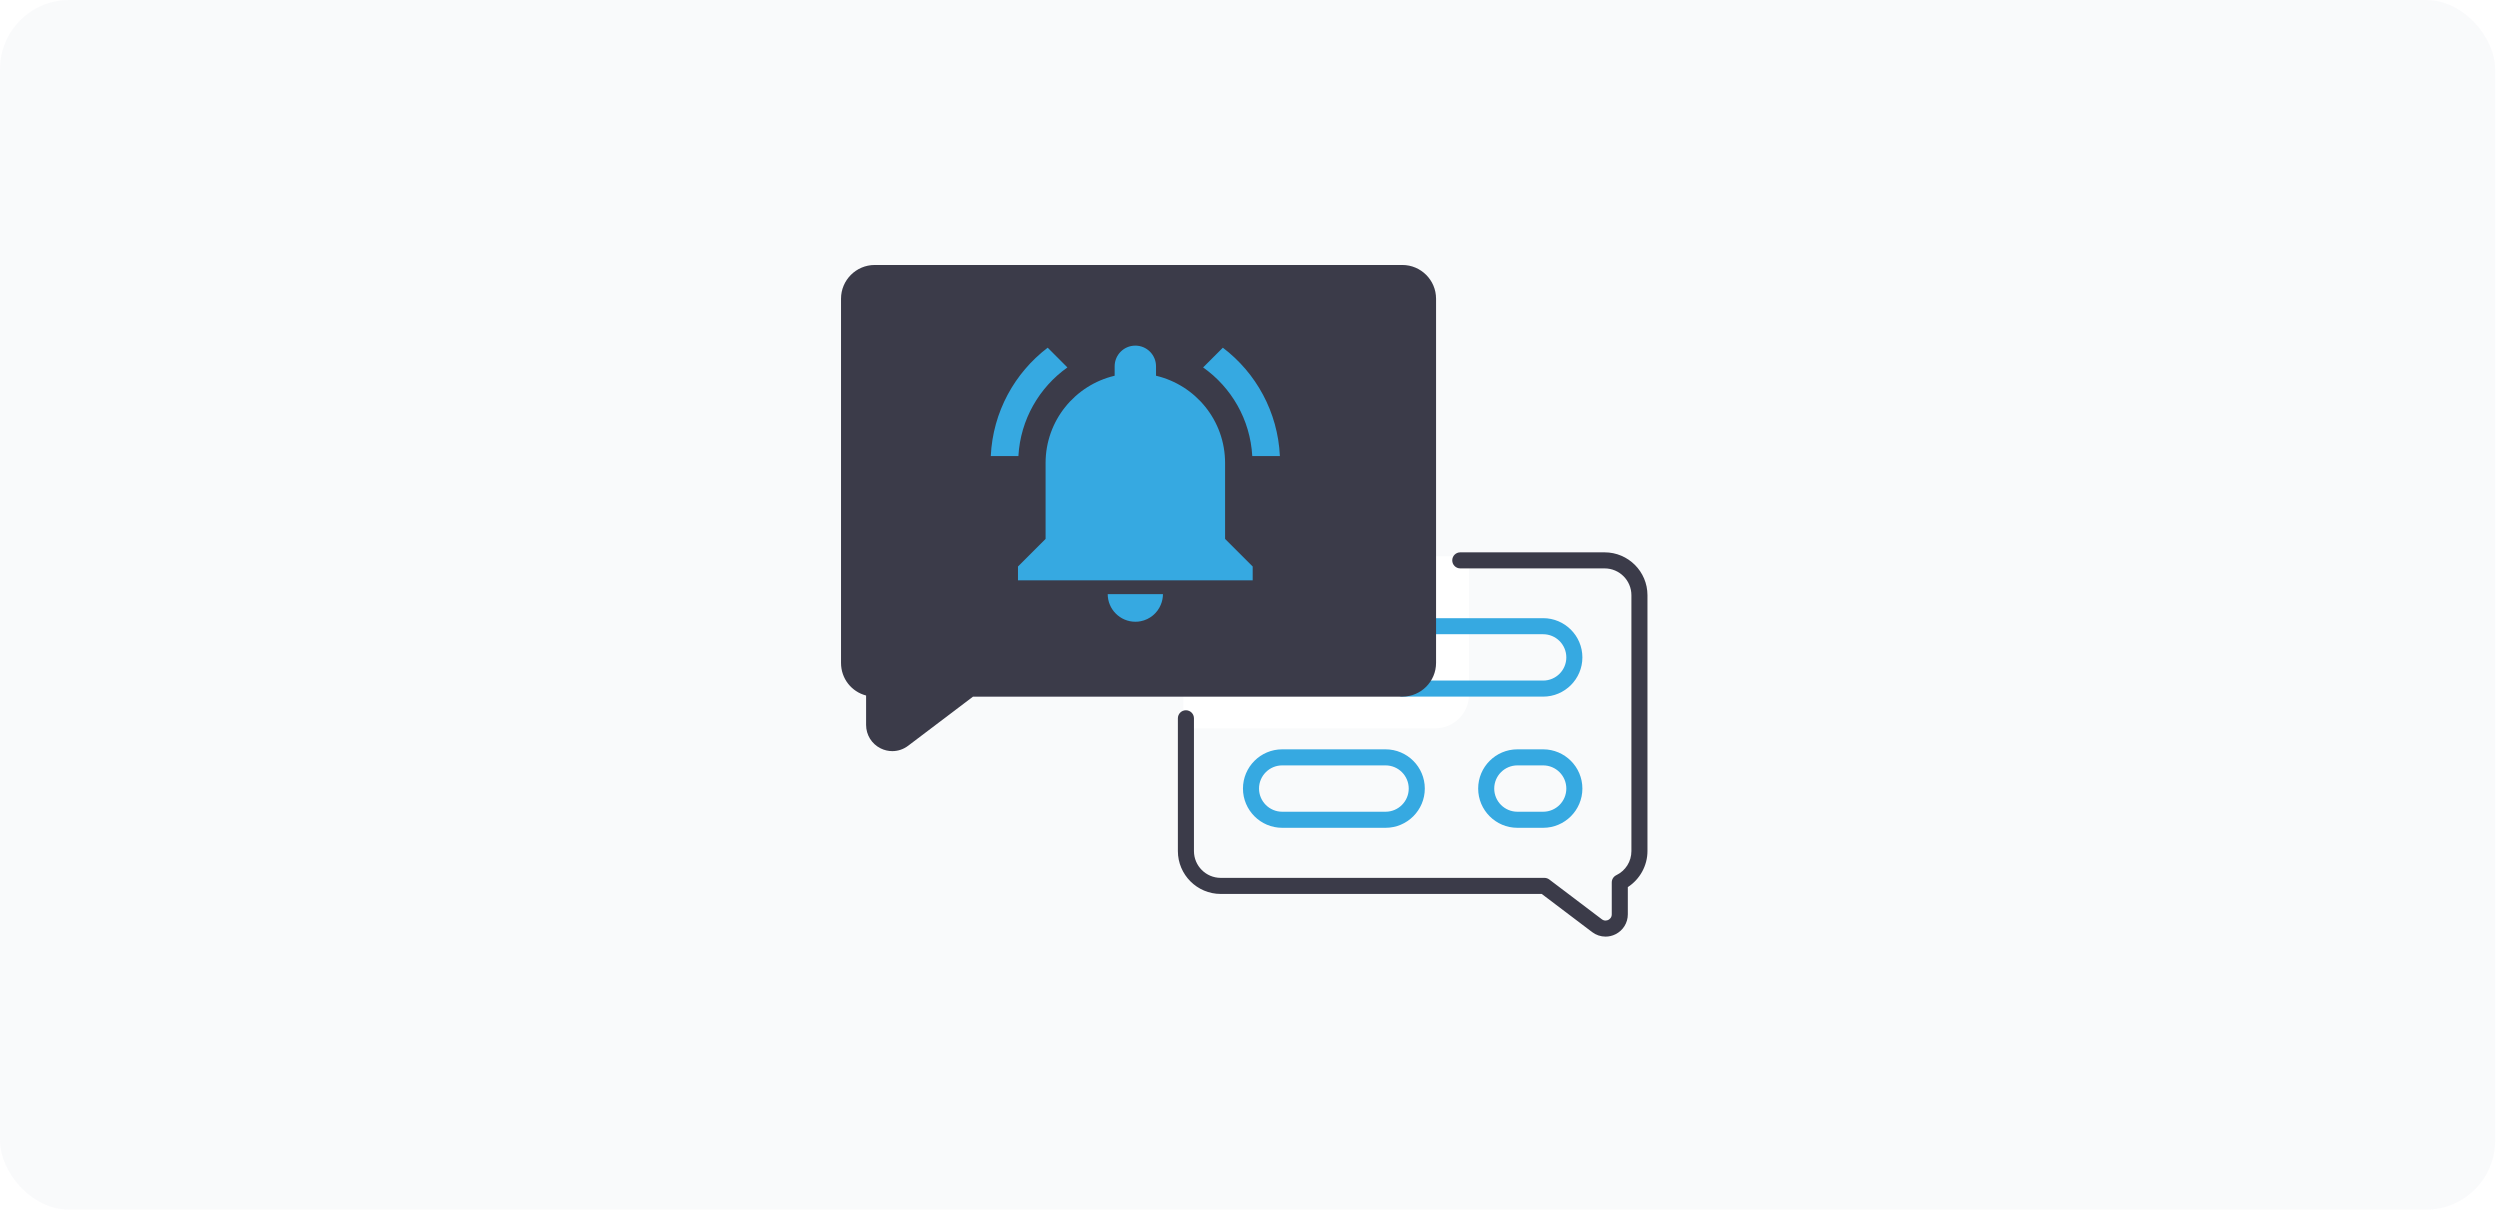
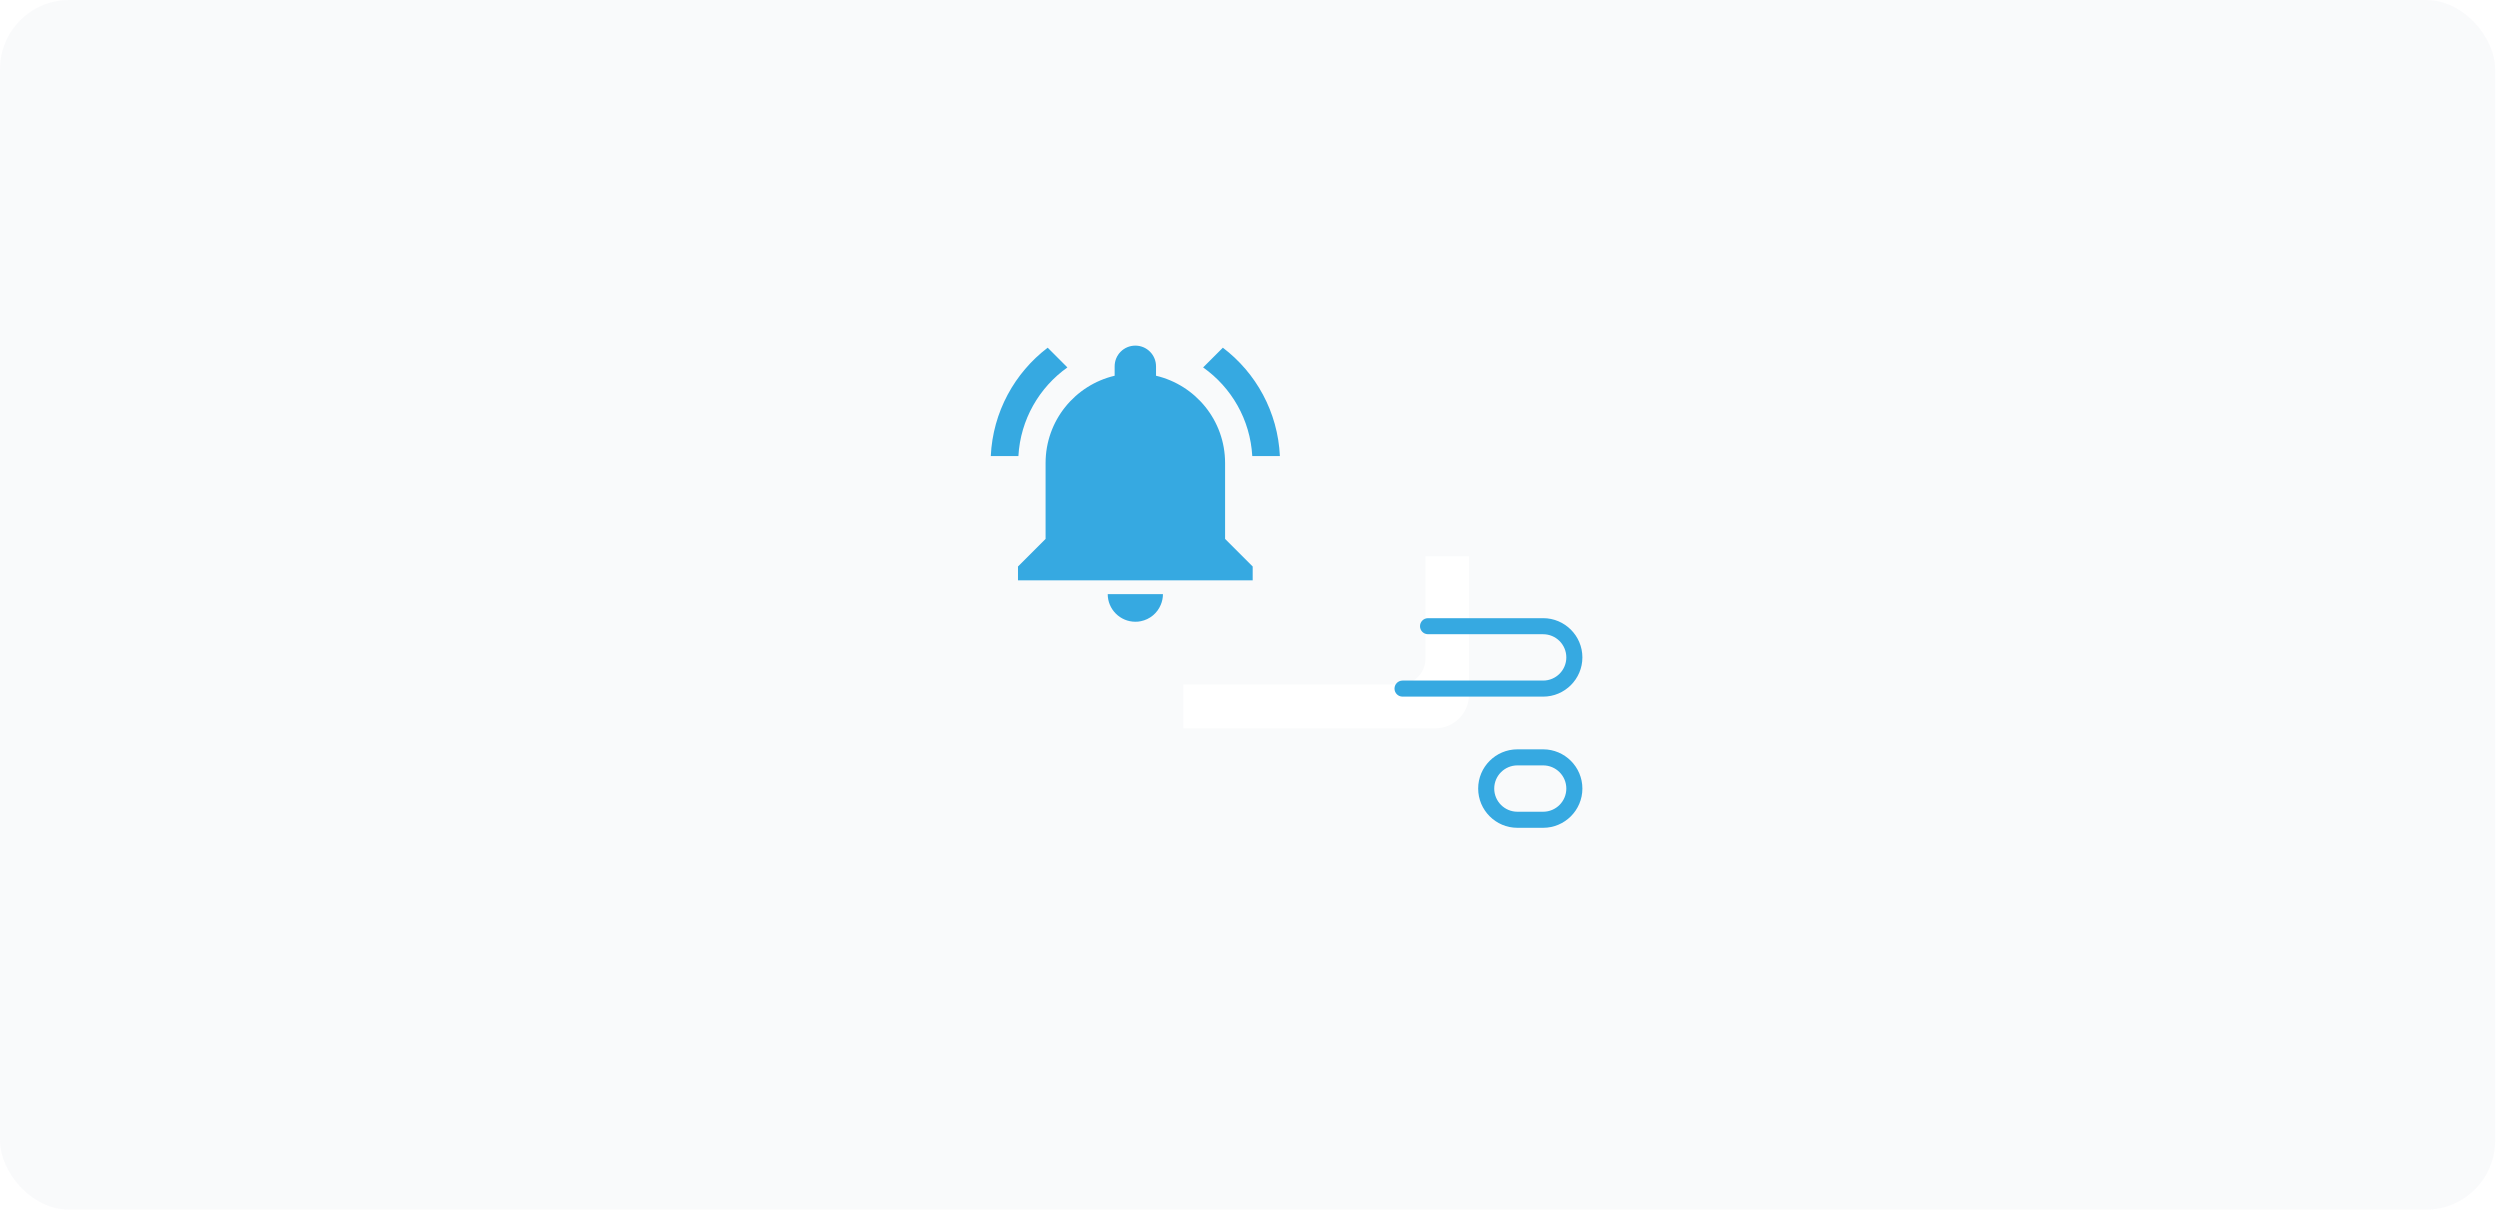
<svg xmlns="http://www.w3.org/2000/svg" width="217" height="105" viewBox="0 0 217 105" fill="none">
  <g opacity="0.5" filter="url(#filter0_i_452_130)">
    <rect width="216.58" height="105" rx="6" fill="#F4F5F8" />
  </g>
  <path d="M123.728 48.281V57.181C123.728 58.414 122.729 59.413 121.497 59.413H102.712V63.22H124.583C126.197 63.22 127.511 61.906 127.511 60.291V48.281H123.728Z" fill="white" />
  <path d="M133.946 60.467H121.74C121.355 60.467 121.043 60.155 121.043 59.77C121.043 59.385 121.355 59.073 121.74 59.073H133.946C135.055 59.073 135.957 58.171 135.957 57.062C135.957 55.953 135.055 55.051 133.946 55.051H123.953C123.568 55.051 123.256 54.739 123.256 54.354C123.256 53.969 123.568 53.657 123.953 53.657H133.946C135.823 53.657 137.351 55.184 137.351 57.062C137.351 58.94 135.823 60.467 133.946 60.467Z" fill="#36A9E1" />
  <path d="M133.946 71.853H131.71C129.832 71.853 128.305 70.325 128.305 68.447C128.305 66.57 129.832 65.042 131.71 65.042H133.946C135.823 65.042 137.351 66.57 137.351 68.447C137.351 70.325 135.823 71.853 133.946 71.853ZM131.71 66.436C130.601 66.436 129.699 67.338 129.699 68.447C129.699 69.556 130.601 70.458 131.71 70.458H133.946C135.055 70.458 135.957 69.556 135.957 68.447C135.957 67.338 135.055 66.436 133.946 66.436H131.71Z" fill="#36A9E1" />
-   <path d="M120.267 71.853H111.294C109.417 71.853 107.889 70.325 107.889 68.447C107.889 66.57 109.417 65.042 111.294 65.042H120.267C122.145 65.042 123.673 66.57 123.673 68.447C123.673 70.325 122.145 71.853 120.267 71.853ZM111.294 66.436C110.186 66.436 109.283 67.338 109.283 68.447C109.283 69.556 110.186 70.458 111.294 70.458H120.267C121.376 70.458 122.278 69.556 122.278 68.447C122.278 67.338 121.376 66.436 120.267 66.436H111.294Z" fill="#36A9E1" />
-   <path d="M121.722 23H75.928C74.314 23 73 24.314 73 25.928V57.54C73 58.906 73.914 60.042 75.177 60.37V62.922C75.177 63.791 75.66 64.571 76.438 64.958C76.761 65.118 77.108 65.198 77.452 65.198C77.937 65.198 78.417 65.041 78.822 64.735L84.458 60.468H121.722C123.337 60.468 124.65 59.155 124.65 57.54V25.928C124.65 24.314 123.337 23 121.722 23Z" fill="#3B3B49" />
-   <path d="M139.361 81.298C138.949 81.298 138.542 81.165 138.198 80.905L133.823 77.594H105.96C103.909 77.594 102.24 75.925 102.24 73.874V62.347C102.24 61.962 102.552 61.65 102.937 61.65C103.323 61.65 103.635 61.962 103.635 62.347V73.874C103.635 75.156 104.677 76.199 105.96 76.199H134.057C134.209 76.199 134.357 76.249 134.478 76.34L139.039 79.793C139.279 79.974 139.513 79.89 139.603 79.846C139.692 79.801 139.901 79.665 139.901 79.365V76.594C139.901 76.327 140.053 76.084 140.294 75.967C141.103 75.575 141.606 74.773 141.606 73.874V51.662C141.606 50.38 140.563 49.337 139.28 49.337H126.752C126.367 49.337 126.055 49.025 126.055 48.64C126.055 48.255 126.367 47.943 126.752 47.943H139.28C141.331 47.943 143 49.611 143 51.662V73.874C143 75.138 142.343 76.322 141.295 77V79.365C141.295 80.103 140.884 80.766 140.223 81.094C139.949 81.231 139.654 81.298 139.361 81.298Z" fill="#3B3B49" />
  <path d="M92.65 31.893L90.94 30.18C88.075 32.361 86.179 35.753 86 39.586H88.397C88.576 36.413 90.207 33.63 92.65 31.893ZM108.697 39.586H111.094C110.915 35.753 109.02 32.361 106.144 30.18L104.431 31.893C106.887 33.63 108.518 36.413 108.697 39.586ZM106.337 40.187C106.337 36.508 103.785 33.427 100.343 32.614V31.797C100.343 30.804 99.542 30 98.547 30C97.552 30 96.751 30.804 96.751 31.797V32.614C93.309 33.427 90.757 36.509 90.757 40.187V46.777L88.361 49.172V50.37H108.733V49.172L106.337 46.777V40.187ZM98.547 53.967C98.715 53.967 98.87 53.956 99.028 53.919C99.804 53.764 100.453 53.224 100.751 52.503C100.871 52.219 100.944 51.906 100.944 51.569H96.15C96.15 52.888 97.228 53.967 98.547 53.967Z" fill="#36A9E1" />
  <defs>
    <filter id="filter0_i_452_130" x="0" y="0" width="216.58" height="105" filterUnits="userSpaceOnUse" color-interpolation-filters="sRGB">
      <feFlood flood-opacity="0" result="BackgroundImageFix" />
      <feBlend mode="normal" in="SourceGraphic" in2="BackgroundImageFix" result="shape" />
      <feColorMatrix in="SourceAlpha" type="matrix" values="0 0 0 0 0 0 0 0 0 0 0 0 0 0 0 0 0 0 127 0" result="hardAlpha" />
      <feMorphology radius="1" operator="erode" in="SourceAlpha" result="effect1_innerShadow_452_130" />
      <feOffset />
      <feGaussianBlur stdDeviation="5" />
      <feComposite in2="hardAlpha" operator="arithmetic" k2="-1" k3="1" />
      <feColorMatrix type="matrix" values="0 0 0 0 0.126 0 0 0 0 0.126 0 0 0 0 0.188 0 0 0 0.1 0" />
      <feBlend mode="normal" in2="shape" result="effect1_innerShadow_452_130" />
    </filter>
  </defs>
</svg>